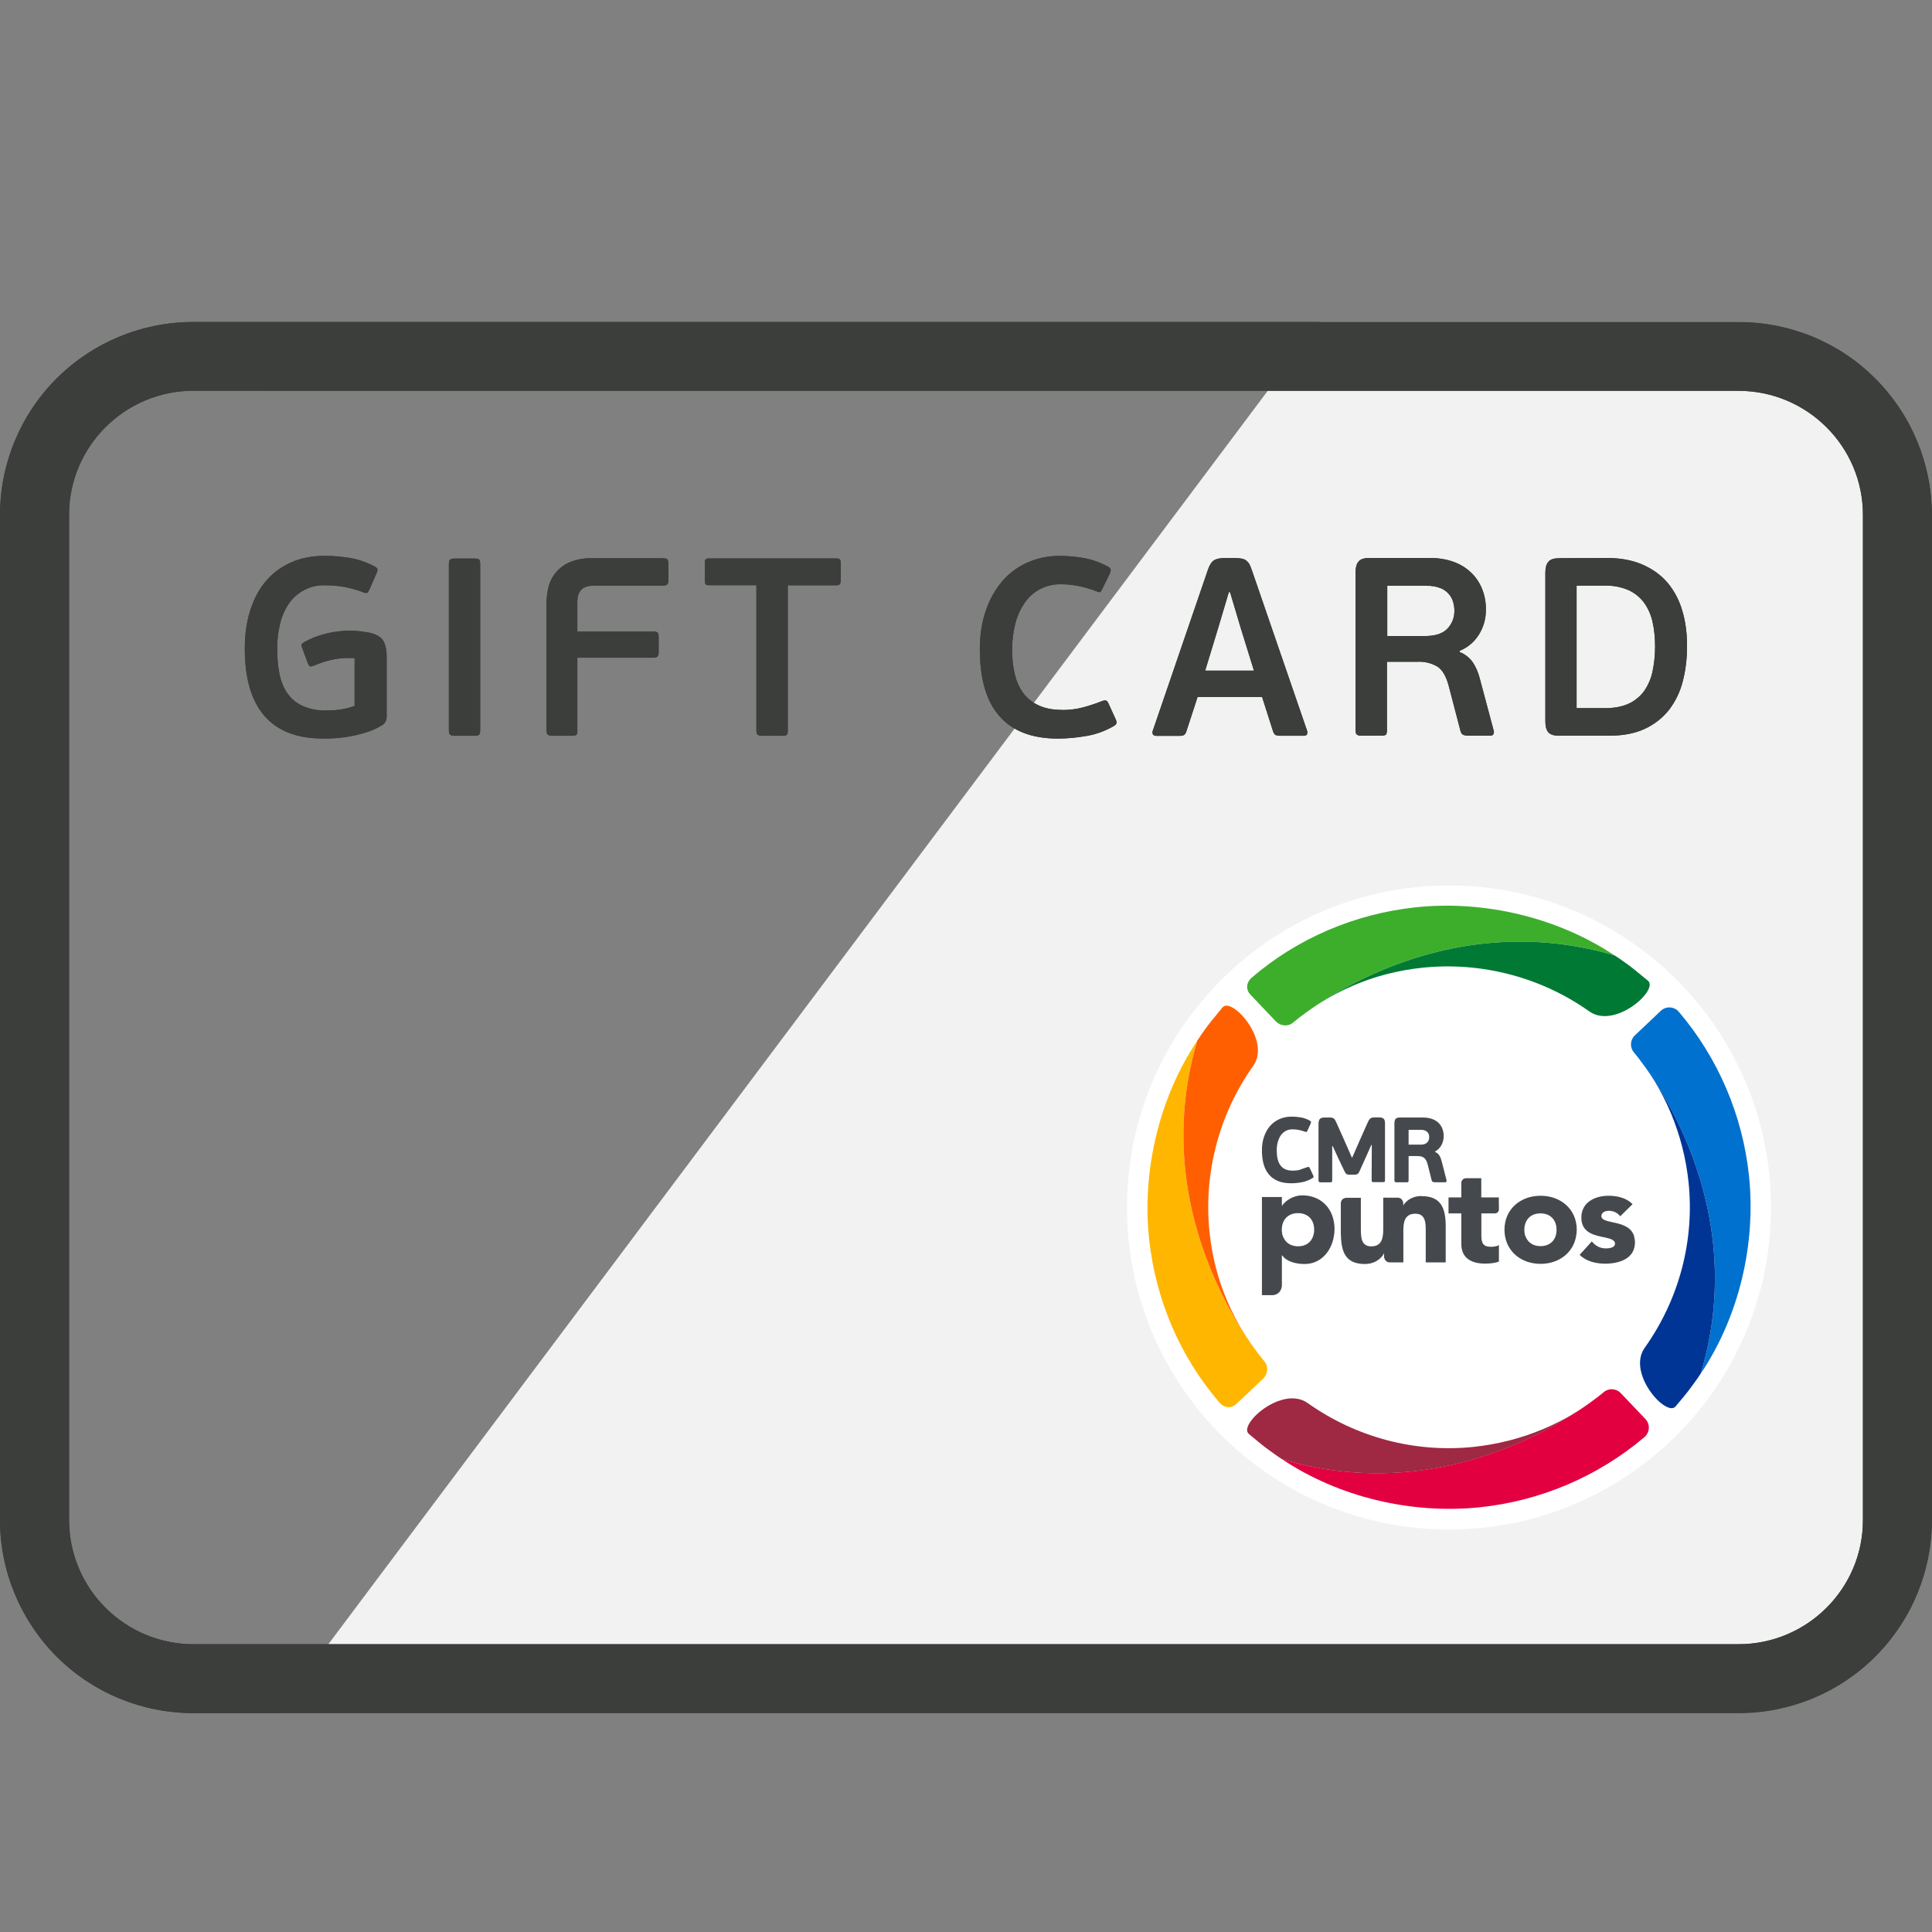
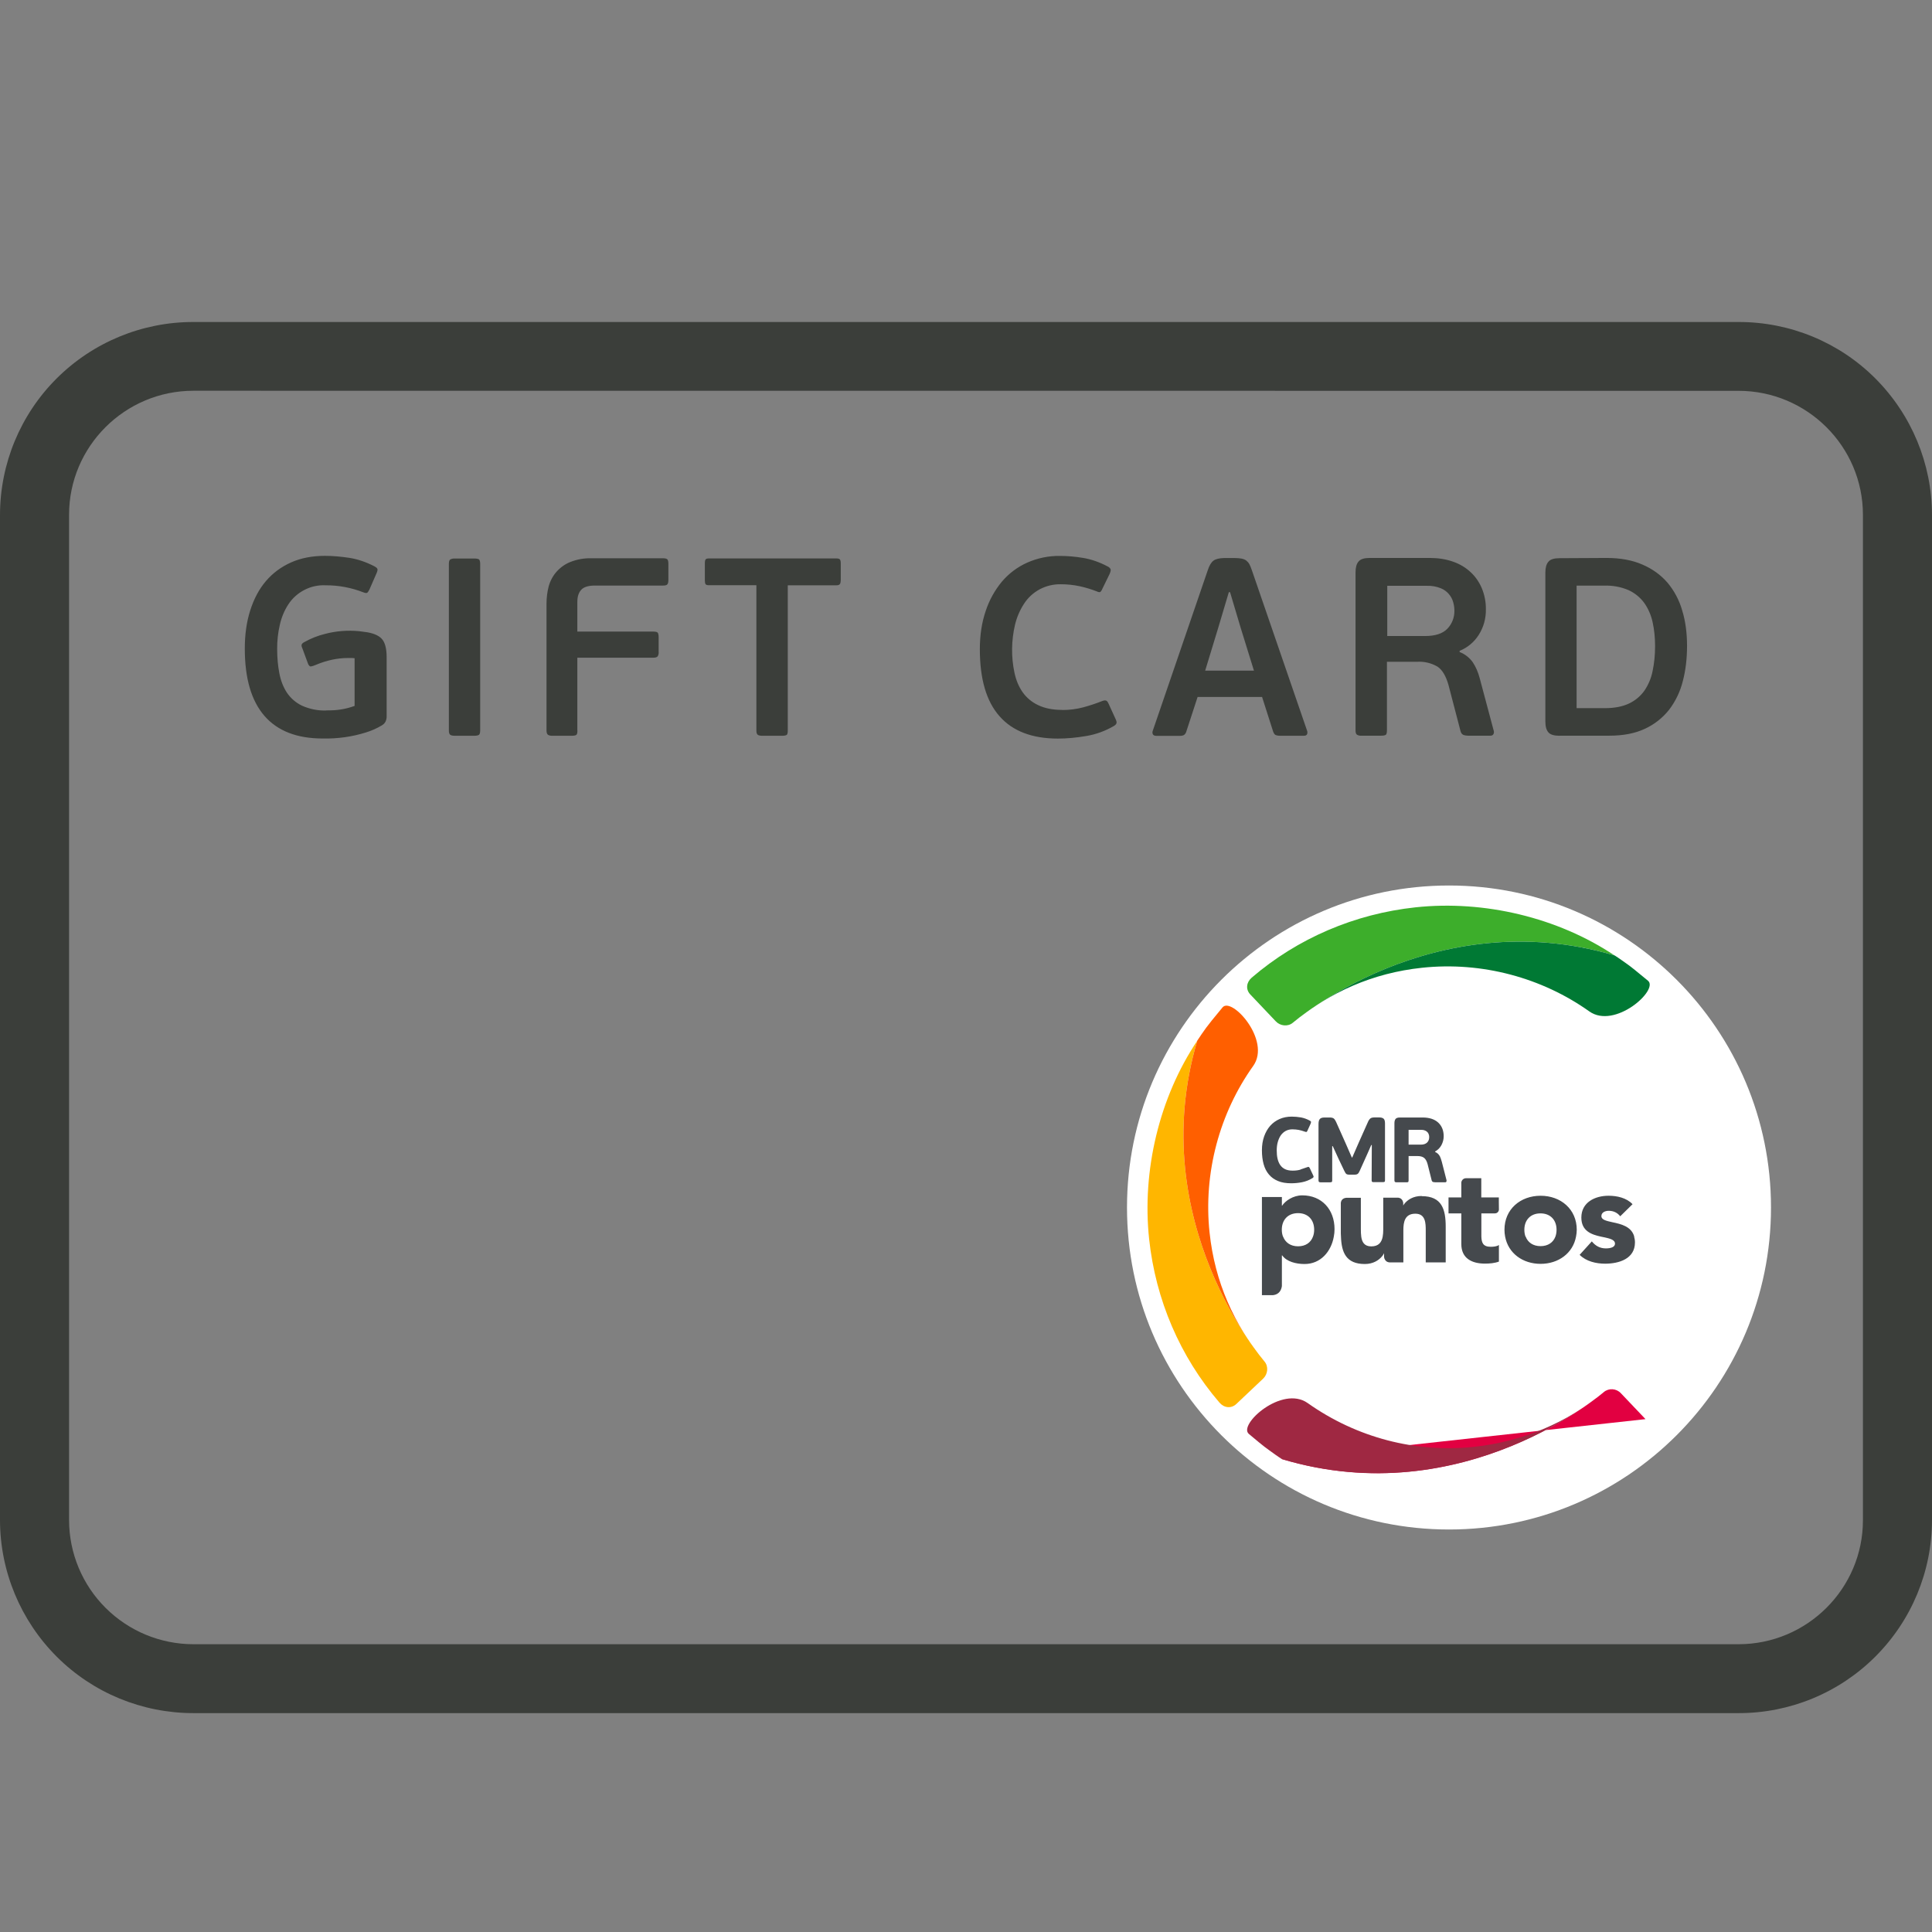
<svg xmlns="http://www.w3.org/2000/svg" fill="none" height="24" viewBox="0 0 24 24" width="24">
  <rect x="0" y="0" width="24" height="24" fill="#808080" stroke="none" />
-   <path d="m24 6.396c-.001-.636-.255-1.246-.705-1.696-.451-.449-1.061-.701-1.698-.7h-5.208l-12.951 17.28h18.159c.636.001 1.247-.251 1.698-.701.451-.449.704-1.059.705-1.696z" fill="#f2f2f2" />
-   <path d="m21.597 4.855c.852 0 1.545.692 1.545 1.54v12.49c0 .848-.693 1.54-1.545 1.54h-19.194c-.409 0-.801-.162-1.091-.451-.29-.289-.453-.68-.454-1.089v-12.491c0-.848.693-1.54 1.545-1.54h19.194zm0-.855h-19.194c-.636-.001-1.247.251-1.698.7s-.704 1.059-.705 1.696v12.488c.001.636.255 1.246.705 1.696s1.061.701 1.698.701h19.194c.636.001 1.247-.251 1.698-.701s.704-1.059.705-1.696v-12.488c-.001-.636-.255-1.246-.705-1.696s-1.061-.701-1.698-.7z" fill="#3b3e3a" />
-   <path d="m4.05 8.825.064-.001c.099-.002.198-.021.291-.055v-.592c-.013-.002-.026-.003-.039-.003h-.043c-.132 0-.268.029-.406.088-.018.008-.037.014-.056.017-.012.001-.022-.009-.033-.03l-.073-.198c-.008-.017-.011-.031-.008-.043.004-.011.014-.022.034-.032.08-.045.166-.079.255-.101.139-.037.284-.048.427-.034l.103.014c.093.017.155.049.188.095s.049.118.049.214v.734c.001.022-.004.044-.013.064-.01.021-.027.038-.047.049-.061.037-.127.066-.195.087-.174.055-.356.08-.538.076-.32 0-.561-.093-.724-.28s-.245-.465-.245-.837c0-.174.022-.332.067-.473.045-.142.109-.264.194-.364s.19-.178.313-.233.263-.082.421-.082c.097 0 .198.009.305.025.106.017.21.053.314.107.016.009.028.018.033.03s0 .032-.014.062l-.085.195c-.01.02-.02.034-.028.04-.009.005-.024.003-.048-.006-.149-.058-.307-.088-.467-.087-.092-.005-.183.015-.264.057-.082.042-.151.104-.201.181-.05.077-.085.163-.105.253-.023.099-.034.2-.033.301 0 .107.009.208.027.3.018.094.05.175.095.243.047.069.111.124.186.16.094.042.195.063.298.06zm1.915.249c0 .029-.006.048-.016.055-.011.007-.03.011-.06.011h-.24c-.026 0-.044-.004-.056-.012-.012-.01-.017-.027-.017-.054v-2.07c0-.028.006-.046.017-.054.017-.009.037-.013.056-.012h.24c.029 0 .049.004.06.01.01.008.016.026.016.056zm1.208 0c0 .029-.004.048-.014.055-.009.007-.028.011-.058.011h-.24c-.019.001-.038-.003-.054-.012-.012-.01-.018-.027-.018-.054v-1.574c0-.074.009-.145.026-.212.018-.068.051-.132.098-.185s.105-.095.17-.121c.085-.034.176-.05.268-.047h.886c.03 0 .048.006.056.017.007.012.01.03.01.055v.195c0 .027-.004.046-.012.056-.009.012-.027.016-.054.016h-.847c-.08 0-.137.017-.169.052-.033.035-.049.085-.049.152v.368h.947c.027 0 .045.005.052.014.007.01.011.029.011.058v.18c.002.019-.002.037-.011.054-.008.011-.025.018-.052.018h-.947v.903zm3.27-1.86c0 .021-.004.036-.012.044-.007.009-.022.013-.045.013h-.6v1.803c0 .029-.004.048-.013.055-.01.007-.029.011-.058.011h-.246c-.026 0-.044-.004-.056-.012-.012-.01-.017-.027-.017-.054v-1.804h-.587c-.023 0-.038-.004-.044-.013s-.009-.023-.009-.044v-.217c0-.023.003-.039.01-.047.005-.008.02-.012.043-.012h1.578c.024 0 .039.004.046.012.007.009.011.024.011.047v.217h-.001zm2.754 1.606c.088 0.0.177-.011.262-.034.081-.022.155-.047.224-.074.03-.013.05-.014.062-.007.012.008.02.021.027.038l.082.18c.015.03.02.05.015.062-.004.012-.014.022-.031.033-.106.062-.223.105-.344.125-.123.021-.24.032-.353.032-.32 0-.562-.093-.724-.277-.164-.185-.245-.462-.245-.834 0-.174.024-.332.073-.475.044-.133.112-.257.202-.365.086-.101.193-.181.314-.235.127-.056.265-.085.404-.083.096 0 .192.008.292.025s.202.052.305.107c.014.006.025.017.033.03.006.012.002.032-.011.062l-.089.182c-.005.015-.014.029-.025.041-.009.006-.024.004-.047-.007-.069-.027-.14-.048-.213-.064-.076-.016-.153-.024-.23-.024-.091-.002-.182.019-.263.062-.081.043-.149.106-.198.183-.051.079-.088.166-.11.257-.046.196-.049.4-.007.597.02.093.053.172.1.24.049.07.116.126.193.162.082.04.182.06.302.06zm2.481-.162h-.801l-.14.429c-.004.016-.013.03-.026.041-.012.009-.03.013-.056.013h-.29c-.023 0-.038-.007-.044-.02-.004-.007-.005-.015-.005-.023 0-.008.002-.016.005-.023l.682-1.991c.02-.061.044-.1.072-.12.027-.02.07-.03.129-.032h.135c.028-0.0.056.002.084.007.02.004.04.011.057.023.016.013.03.028.04.046.01.019.02.043.031.075l.685 1.991c.003.007.005.015.005.023 0.0.008-.001.016-.004.023-.005.013-.019.02-.042.02h-.29c-.019.001-.038-.002-.056-.008-.014-.005-.024-.02-.033-.042zm-.707-.327h.606l-.164-.529-.133-.446h-.015l-.13.437zm3.584.743c.005.014.004.03-.002.044-.007.014-.019.021-.039.021h-.28c-.017-0-.035-.003-.051-.008-.016-.005-.03-.019-.038-.042l-.152-.582c-.032-.111-.076-.186-.136-.226-.077-.045-.166-.066-.255-.06h-.373v.852c0 .03-.005.048-.014.055-.01.007-.029.011-.058.011h-.246c-.019.002-.038-.003-.054-.012-.013-.009-.018-.027-.018-.054v-1.963c0-.06.012-.106.038-.135.024-.03.071-.044.138-.044h.745c.105 0 .201.015.287.045.087.03.16.074.221.131.061.056.108.125.14.201.034.082.051.17.05.258.003.114-.028.227-.09.323-.056.088-.139.157-.236.196v.015c.066.025.123.07.164.128.036.054.065.12.085.195l.174.652zm-.488-1.49c-0-.034-.005-.067-.014-.1-.01-.04-.03-.076-.057-.107-.027-.031-.061-.055-.099-.07-.055-.022-.115-.032-.174-.03h-.49v.624h.468c.128 0 .221-.03.279-.091.029-.03.051-.065.066-.104.015-.039.022-.08.021-.121zm1.306 1.556c-.067 0-.114-.014-.138-.042-.026-.029-.038-.074-.038-.137v-1.848c0-.06.012-.106.038-.135.024-.03.071-.044.138-.044l.584-.003c.17 0 .319.027.445.082.126.054.23.13.313.226.084.101.146.218.182.345.041.133.06.28.06.439 0 .157-.017.304-.053.44-.032.128-.09.249-.17.354-.08.101-.183.182-.3.236-.123.058-.27.086-.445.086h-.616zm1.187-1.111c0-.107-.01-.207-.03-.297-.018-.086-.053-.168-.103-.24-.05-.069-.117-.124-.194-.16-.097-.042-.202-.061-.308-.057h-.34v1.522h.35c.122 0 .222-.02.302-.058.076-.036.142-.091.191-.16.049-.073.084-.155.101-.242.02-.094.031-.197.031-.308z" fill="#3b3e3a" />
  <path d="m21.597 4.855c.852 0 1.545.692 1.545 1.54v12.49c0 .848-.693 1.54-1.545 1.54h-19.194c-.409 0-.801-.162-1.091-.451-.29-.289-.453-.68-.454-1.089v-12.491c0-.848.693-1.54 1.545-1.54zm0-.855h-19.194c-.636-.001-1.247.251-1.698.7s-.704 1.059-.705 1.696v12.488c.001.636.255 1.246.705 1.696s1.061.701 1.698.701h19.194c.636.001 1.247-.251 1.698-.701s.704-1.059.705-1.696v-12.488c-.001-.636-.255-1.246-.705-1.696s-1.061-.701-1.698-.7z" fill="#3b3e3a" />
  <path d="m4.05 8.825.064-.001c.099-.002.198-.021.291-.055v-.592c-.013-.002-.026-.003-.039-.003h-.043c-.132 0-.268.029-.406.088-.018.008-.037.014-.056.017-.012.001-.022-.009-.033-.03l-.073-.198c-.008-.017-.011-.031-.008-.043.004-.011.014-.022.034-.032.08-.045.166-.079.255-.101.139-.037.284-.048.427-.034l.103.014c.093.017.155.049.188.095s.049.118.049.214v.734c.001.022-.004.044-.013.064-.01.021-.027.038-.047.049-.061.037-.127.066-.195.087-.174.055-.356.08-.538.076-.32 0-.561-.093-.724-.28s-.245-.465-.245-.837c0-.174.022-.332.067-.473.045-.142.109-.264.194-.364s.19-.178.313-.233.263-.082.421-.082c.097 0 .198.009.305.025.106.017.21.053.314.107.016.009.028.018.033.03s0 .032-.014.062l-.085.195c-.01.02-.02.034-.028.04-.009.005-.024.003-.048-.006-.149-.058-.307-.088-.467-.087-.092-.005-.183.015-.264.057-.082.042-.151.104-.201.181-.05.077-.085.163-.105.253-.023.099-.034.2-.033.301 0 .107.009.208.027.3.018.094.05.175.095.243.047.069.111.124.186.16.094.042.195.063.298.06zm1.915.249c0 .029-.006.048-.016.055-.011.007-.03.011-.06.011h-.24c-.026 0-.044-.004-.056-.012-.012-.01-.017-.027-.017-.054v-2.07c0-.028.006-.046.017-.054.017-.009.037-.013.056-.012h.24c.029 0 .049.004.06.01.01.008.016.026.016.056zm1.208 0c0 .029-.004.048-.014.055-.009.007-.028.011-.058.011h-.24c-.019.001-.038-.003-.054-.012-.012-.01-.018-.027-.018-.054v-1.574c0-.074.009-.145.026-.212.018-.068.051-.132.098-.185s.105-.095.17-.121c.085-.034.176-.05.268-.047h.886c.03 0 .048.006.056.017.007.012.01.03.01.055v.195c0 .027-.004.046-.012.056-.009.012-.027.016-.054.016h-.847c-.08 0-.137.017-.169.052-.033.035-.049.085-.049.152v.368h.947c.027 0 .045.005.052.014.007.01.011.029.011.058v.18c.002.019-.002.037-.011.054-.008.011-.025.018-.052.018h-.947v.903zm3.27-1.86c0 .021-.004.036-.012.044-.007.009-.022.013-.045.013h-.6v1.803c0 .029-.004.048-.013.055-.01.007-.029.011-.058.011h-.246c-.026 0-.044-.004-.056-.012-.012-.01-.017-.027-.017-.054v-1.804h-.587c-.023 0-.038-.004-.044-.013s-.009-.023-.009-.044v-.217c0-.023.003-.039.01-.047.005-.008.02-.012.043-.012h1.578c.024 0 .039.004.046.012.007.009.011.024.011.047v.217h-.001zm2.754 1.606c.088 0.0.177-.011.262-.034.081-.022.155-.047.224-.074.03-.013.05-.014.062-.007.012.008.02.021.027.038l.082.18c.015.03.02.05.015.062-.004.012-.014.022-.031.033-.106.062-.223.105-.344.125-.123.021-.24.032-.353.032-.32 0-.562-.093-.724-.277-.164-.185-.245-.462-.245-.834 0-.174.024-.332.073-.475.044-.133.112-.257.202-.365.086-.101.193-.181.314-.235.127-.056.265-.085.404-.083.096 0 .192.008.292.025s.202.052.305.107c.014.006.025.017.033.03.006.012.002.032-.011.062l-.089.182c-.005.015-.014.029-.025.041-.009.006-.024.004-.047-.007-.069-.027-.14-.048-.213-.064-.076-.016-.153-.024-.23-.024-.091-.002-.182.019-.263.062-.081.043-.149.106-.198.183-.051.079-.088.166-.11.257-.046.196-.049.4-.007.597.02.093.053.172.1.24.049.07.116.126.193.162.082.04.182.06.302.06zm2.481-.162h-.801l-.14.429c-.004.016-.013.03-.026.041-.012.009-.03.013-.056.013h-.29c-.023 0-.038-.007-.044-.02-.004-.007-.005-.015-.005-.023 0-.008.002-.016.005-.023l.682-1.991c.02-.061.044-.1.072-.12.027-.02.07-.03.129-.032h.135c.028-0.0.056.002.084.007.02.004.04.011.057.023.016.013.03.028.04.046.01.019.02.043.031.075l.685 1.991c.003.007.005.015.005.023 0.0.008-.001.016-.004.023-.005.013-.019.02-.042.02h-.29c-.019.001-.038-.002-.056-.008-.014-.005-.024-.02-.033-.042zm-.707-.327h.606l-.164-.529-.133-.446h-.015l-.13.437zm3.584.743c.005.014.004.03-.002.044-.007.014-.019.021-.039.021h-.28c-.017-0-.035-.003-.051-.008-.016-.005-.03-.019-.038-.042l-.152-.582c-.032-.111-.076-.186-.136-.226-.077-.045-.166-.066-.255-.06h-.373v.852c0 .03-.005.048-.014.055-.01.007-.029.011-.058.011h-.246c-.019.002-.038-.003-.054-.012-.013-.009-.018-.027-.018-.054v-1.963c0-.06.012-.106.038-.135.024-.03.071-.044.138-.044h.745c.105 0 .201.015.287.045.087.03.16.074.221.131.061.056.108.125.14.201.034.082.051.17.05.258.003.114-.028.227-.09.323-.056.088-.139.157-.236.196v.015c.066.025.123.07.164.128.036.054.065.12.085.195l.174.652zm-.488-1.49c-0-.034-.005-.067-.014-.1-.01-.04-.03-.076-.057-.107-.027-.031-.061-.055-.099-.07-.055-.022-.115-.032-.174-.03h-.49v.624h.468c.128 0 .221-.03.279-.091.029-.03.051-.065.066-.104.015-.039.022-.08.021-.121zm1.306 1.556c-.067 0-.114-.014-.138-.042-.026-.029-.038-.074-.038-.137v-1.848c0-.06.012-.106.038-.135.024-.03.071-.044.138-.044l.584-.003c.17 0 .319.027.445.082.126.054.23.13.313.226.084.101.146.218.182.345.041.133.06.28.06.439 0 .157-.017.304-.053.44-.032.128-.09.249-.17.354-.08.101-.183.182-.3.236-.123.058-.27.086-.445.086h-.616zm1.187-1.111c0-.107-.01-.207-.03-.297-.018-.086-.053-.168-.103-.24-.05-.069-.117-.124-.194-.16-.097-.042-.202-.061-.308-.057h-.34v1.522h.35c.122 0 .222-.02.302-.058.076-.036.142-.091.191-.16.049-.073.084-.155.101-.242.02-.094.031-.197.031-.308z" fill="#3b3e3a" />
  <g clip-rule="evenodd" fill-rule="evenodd">
    <path d="m18 19c2.209 0 4-1.791 4-4s-1.791-4-4-4-4 1.791-4 4 1.791 4 4 4z" fill="#fff" />
-     <path d="m21.128 17.061c.679-2.257-.832-3.989-.832-3.989-.052-.062-.046-.155.013-.21l.323-.306c.064-.06.166-.054.223.013.488.573.793 1.286.872 2.04.088.85-.126 1.748-.598 2.452" fill="#0071ce" />
-     <path d="m20.976 14.688c-.062-.594-.298-1.163-.68-1.616 0 0 1.511 1.732.832 3.989-.034.054-.072.105-.11.157-.053.075-.129.165-.204.254-.115.135-.608-.412-.383-.729.434-.611.619-1.341.545-2.054" fill="#003595" />
    <path d="m14.873 12.927c-.67 2.26.835 3.986.835 3.986.052.062.042.157-.017.213l-.333.315c-.064.06-.153.049-.21-.018-.49-.571-.792-1.277-.873-2.03-.091-.849.126-1.762.599-2.466" fill="#ffb600" />
    <path d="m15.026 15.314c.065.609.301 1.139.682 1.599 0 0-1.505-1.727-.835-3.986.034-.054.074-.108.111-.161.029-.04.091-.117.203-.252.113-.136.607.409.381.727-.416.583-.622 1.327-.542 2.074" fill="#ff5f00" />
-     <path d="m15.924 18.125c2.263.679 3.999-.832 3.999-.832.062-.052.155-.046.211.013l.307.323c.06.064.054.166-.013.223-.574.488-1.29.793-2.045.872-.852.088-1.753-.126-2.458-.598" fill="#e20041" />
+     <path d="m15.924 18.125c2.263.679 3.999-.832 3.999-.832.062-.052.155-.046.211.013l.307.323" fill="#e20041" />
    <path d="m18.303 17.974c.596-.062 1.166-.298 1.621-.68 0 0-1.736 1.511-3.999.832-.054-.034-.105-.072-.158-.11-.075-.053-.165-.129-.254-.204-.135-.115.413-.608.731-.383.613.434 1.344.619 2.059.545" fill="#9f2842" />
    <path d="m20.058 11.869c-2.265-.67-3.997.835-3.997.835-.062.053-.158.042-.213-.017l-.316-.333c-.061-.064-.049-.153.018-.21.572-.49 1.28-.792 2.035-.873.851-.091 1.767.126 2.473.599" fill="#3dae2b" />
    <path d="m17.664 12.022c-.611.065-1.142.301-1.603.682 0 0 1.731-1.505 3.997-.835.054.034.108.074.161.111.041.029.118.091.253.203.137.113-.411.607-.729.381-.585-.416-1.33-.622-2.079-.542" fill="#007934" />
    <path d="m16.156 14.529c-.028.009-.061.013-.098.013-.037 0-.069-.006-.094-.018-.025-.012-.045-.029-.061-.052-.015-.022-.026-.049-.033-.079s-.01-.065-.01-.102.004-.072.013-.104.021-.059.037-.083c.017-.023.037-.042.061-.055s.052-.02.083-.02c.029 0 .055.003.079.007.024.005.049.012.077.022.011.004.018.005.022.002s.008-.009.012-.02l.036-.079c.005-.013.007-.022.006-.026s-.006-.009-.015-.014c-.036-.02-.073-.033-.11-.04-.037-.006-.076-.01-.115-.01-.055 0-.105.01-.151.03-.045.02-.084.048-.117.085-.032.037-.057.081-.075.132-.018.051-.027.108-.027.171 0 .064.007.121.021.172s.036.094.066.129c.029.035.067.062.113.081.045.019.1.028.163.028.044 0 .089-.004.135-.013.046-.009.089-.026.13-.051.007-.004.011-.008.013-.014.002-.005-0-.013-.006-.024l-.039-.083c-.004-.008-.008-.014-.013-.017-.005-.003-.012-.002-.023.003-.025.009-.051.018-.079.027zm2.464.492c.002.019-.013.052-.05.052h-.168v.267l0.0.011 0.0.011c.003.074.019.126.117.126.027 0 .079-.003.101-.023v.207c-.054.02-.116.025-.174.025-.166 0-.293-.068-.293-.243v-.091-.29h-.159v-.198h.159v-.065-.111c-.003-.024.016-.063.06-.063h.188l-.002.002.002-.001v.238h.218l-0.0.001v.054zm-2.693-.044c.039-.059.136-.128.25-.128.241 0 .401.174.401.42 0 .032-.003.062-.009.093-.033.186-.164.34-.363.34-.104 0-.222-.028-.278-.107h-.004l0.0.381c-.007.049-.033.104-.11.113h-.138v-1.219h.248v.107zm.012.385c.028.073.093.12.186.12.093 0 .158-.046.185-.12.01-.025.015-.054.015-.086 0-.122-.075-.206-.2-.206-.126 0-.202.084-.202.206 0 .032.005.06.015.086zm1.72-.505c-.102 0-.175.047-.215.099l-.013.019s.001-.021 0-.028v-0l-0-.003v-.003l-0-.001-.001-.005-.002-.005-.001-.004-.002-.006-.002-.005-.003-.005-.003-.005-.004-.005-.004-.004-.005-.005-.005-.003-.008-.004-.005-.002-.016-.004h-.187v.4c0 .029-.002.058-.007.085-.013.068-.049.12-.142.12-.087 0-.115-.056-.124-.12-.004-.03-.005-.062-.005-.091v-.393h-.179c-.022.002-.064.012-.07.063v.379c0 .007 0.0.014.001.021 0.0.007.001.014.001.021.007.194.062.339.297.339.102 0 .175-.047.216-.099l.009-.012.013-.023v.034.006.001l.001.007v.001l0.0.002.002.008 0.0.002.003.008.001.001c.007.02.025.041.062.044h.051.12v-.319-.081c0-.104.019-.205.149-.205.128 0 .129.119.129.211v.075.319h.248v-.319-.124c0-.216-.047-.38-.298-.38zm1.03.42c0-.257.199-.423.449-.423.249 0 .449.166.449.423 0 .029-.004.057-.009.084-.038.208-.22.339-.44.339-.221 0-.402-.13-.441-.339-.005-.027-.008-.055-.008-.084zm.263.084c.027.073.093.119.185.119.093 0 .158-.046.185-.119.009-.025.014-.053.014-.084 0-.121-.075-.204-.2-.204-.124 0-.2.083-.2.204 0 .031.005.059.014.084zm1.349 0c-.035-.127-.167-.156-.271-.178-.076-.017-.137-.03-.137-.076 0-.048.05-.066.091-.066.059 0 .107.023.143.068l.153-.15c-.075-.079-.192-.105-.298-.105-.169 0-.338.082-.338.271 0 .17.13.212.244.237l.029.006c.08.017.145.031.145.082 0 .043-.056.058-.113.058-.074 0-.129-.031-.175-.087l-.151.167c.08.081.204.11.316.11.172 0 .371-.06.371-.264 0-.027-.004-.049-.01-.07zm-3.26-1.137h-.007l-.047.107-.095.211c-.008.02-.017.033-.026.04s-.022.01-.04.01h-.063c-.019 0-.032-.003-.04-.01s-.015-.02-.025-.04l-.071-.149-.071-.155h-.007v.426c0 .011-.002.017-.006.019s-.011.004-.021.004h-.117c-.008 0-.015-.001-.019-.004s-.007-.009-.007-.019v-.702c0-.029.006-.05.017-.062.011-.012.03-.018.057-.018h.067c.021 0 .037.004.048.012.01.008.02.022.029.042l.125.28.071.163h.005l.078-.179.117-.262c.009-.021.019-.035.03-.044.011-.009.029-.013.053-.013h.056c.025 0 .043.005.055.015.012.01.018.03.018.059v.707c0 .011-.002.017-.006.019s-.011.004-.021.004h-.114c-.008 0-.015-.001-.019-.004s-.006-.009-.006-.019zm.709-.129c.003.011.004.021.004.031 0 .028-.009.05-.026.067-.018.017-.043.026-.077.026h-.153v-.184h.156c.02 0 .036.003.049.009.013.006.023.013.031.022.008.009.013.019.015.029zm.133.264c-.011-.021-.029-.037-.055-.049l-.001-.006c.034-.018.061-.045.079-.079.018-.034.028-.071.028-.11 0-.071-.023-.128-.068-.17-.046-.042-.11-.063-.194-.063h-.281c-.028 0-.046.006-.055.018-.009.012-.014.029-.014.052v.711c0 .009.002.015.006.019.004.003.011.005.02.005h.123c.011 0 .019-.001.022-.004.003-.003.005-.009.005-.02v-.302h.111c.035 0 .061.007.081.022.019.015.034.041.044.078l.051.203c.004.011.01.018.02.02.009.002.018.003.026.003h.12c.009 0 .015-.003.017-.01.002-.006.002-.012.001-.017l-.059-.23c-.007-.027-.016-.051-.026-.072z" fill="#45494d" />
  </g>
</svg>